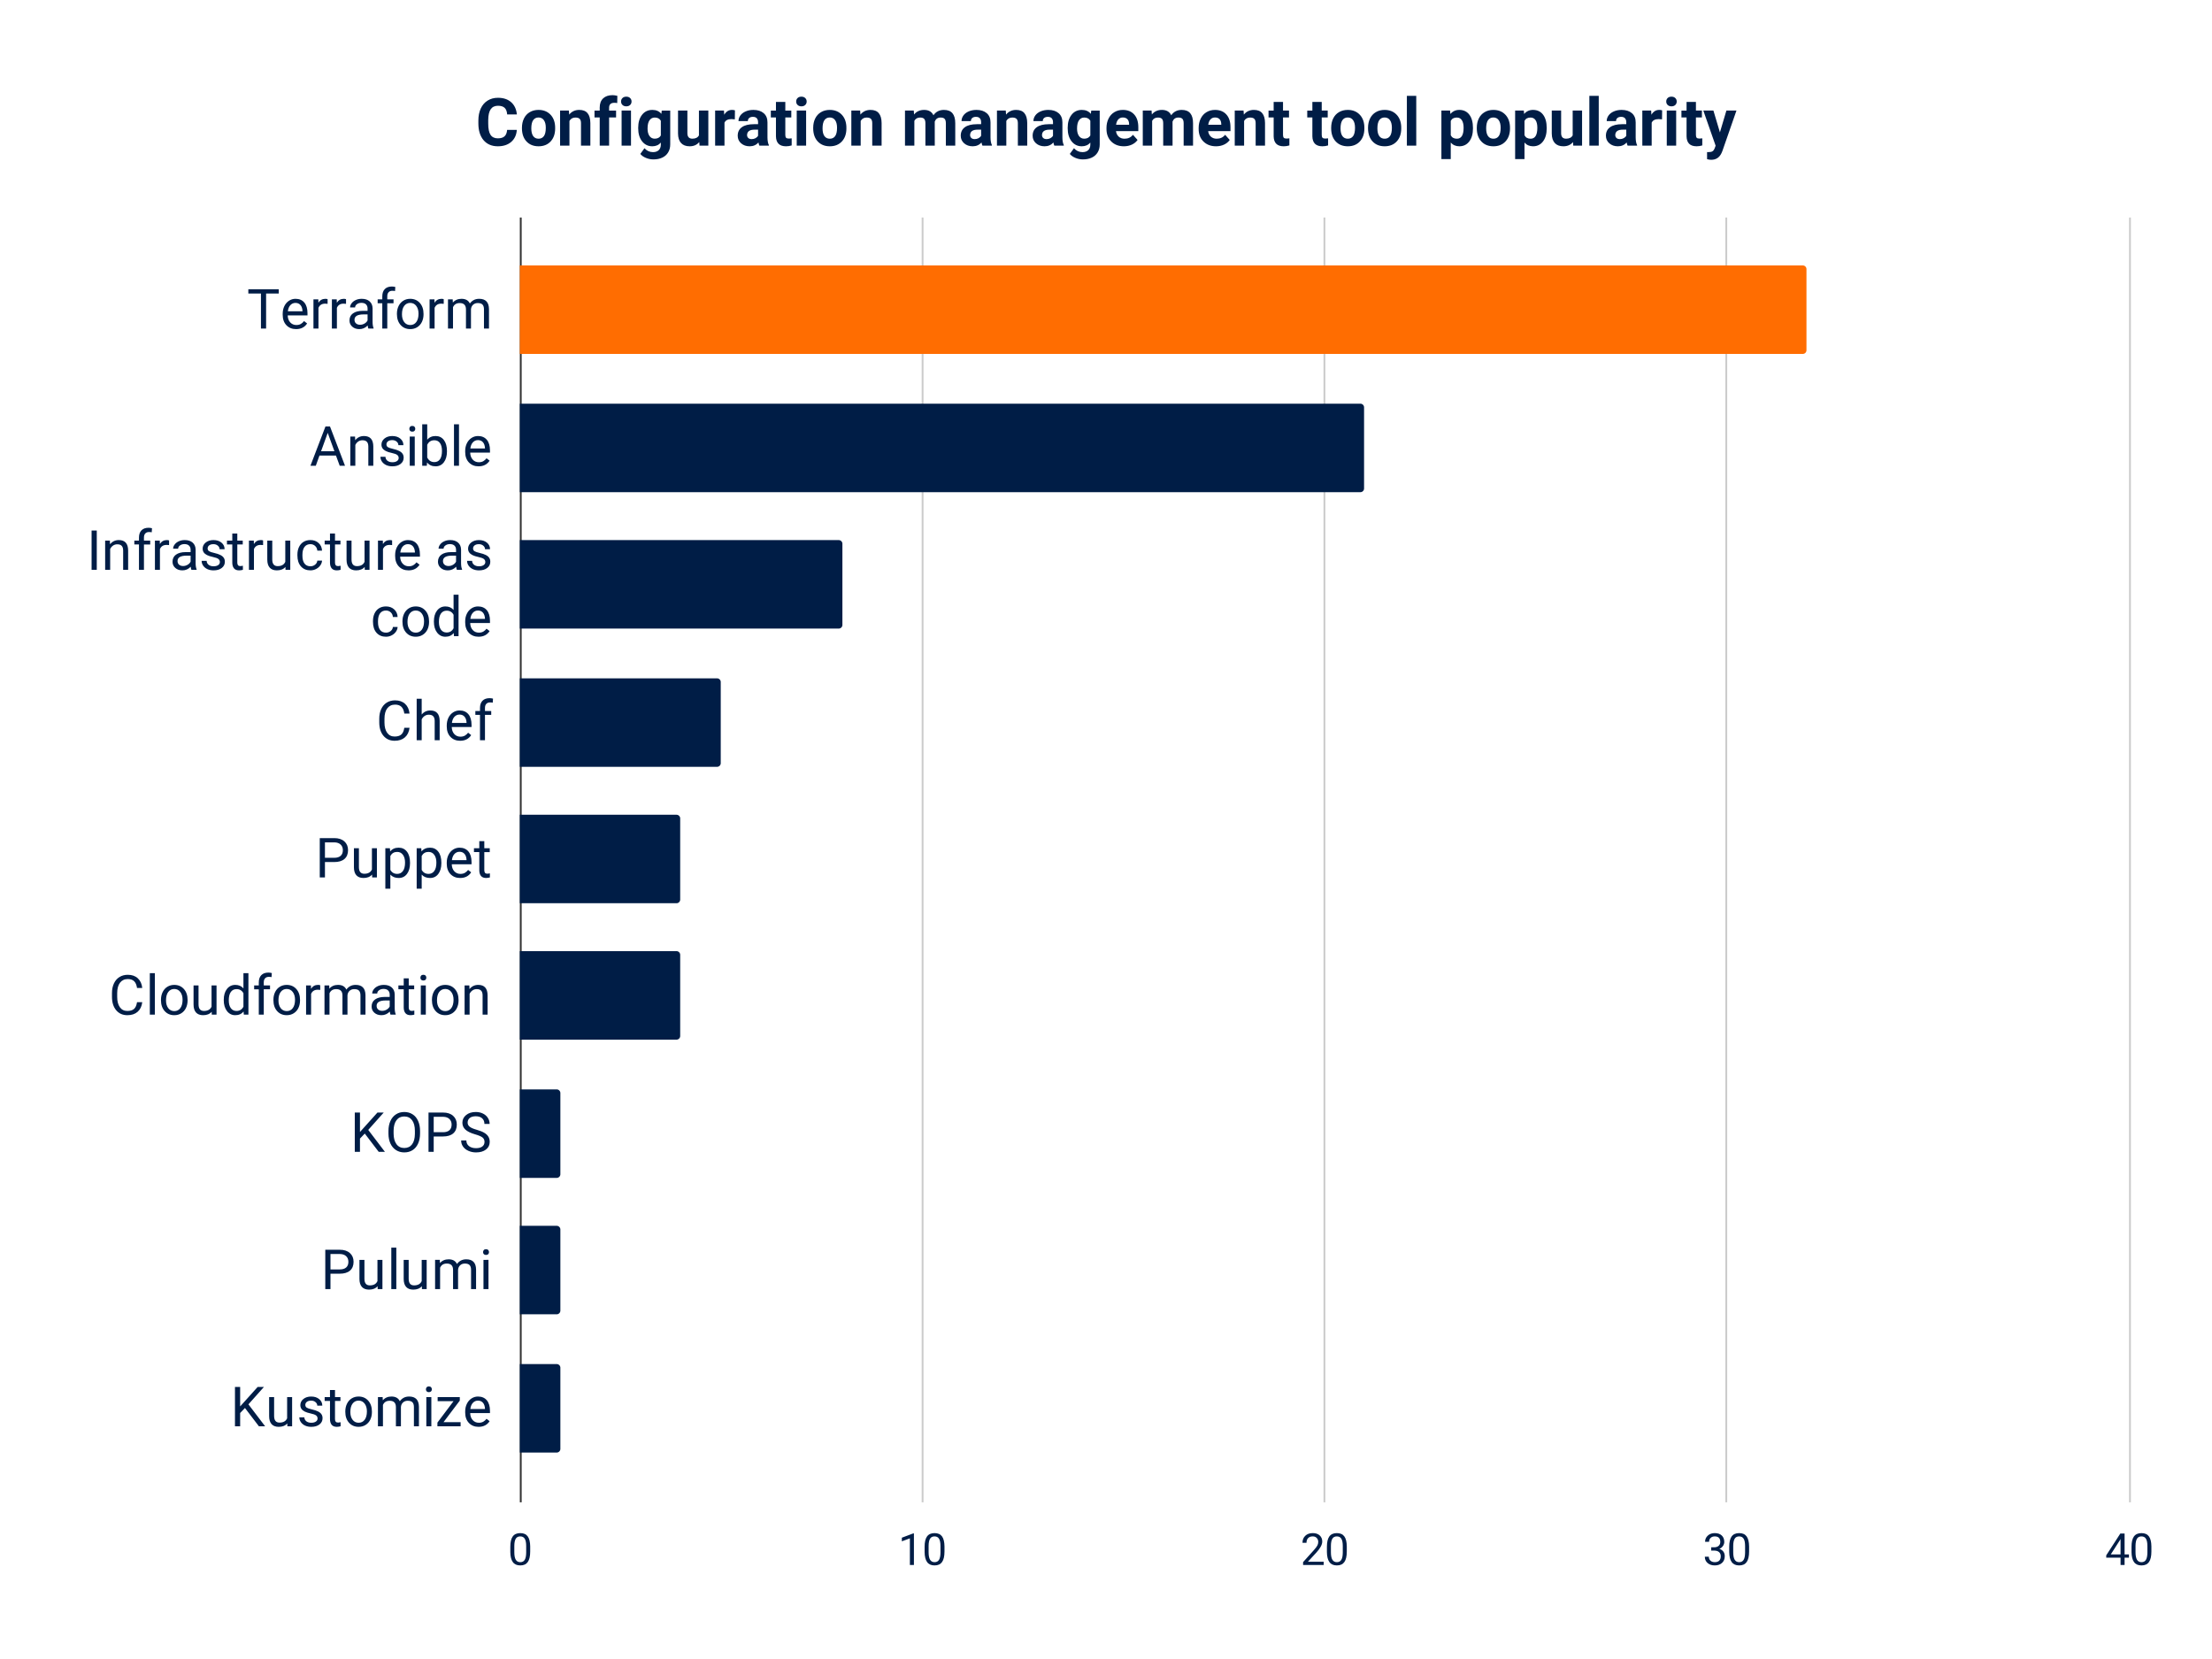
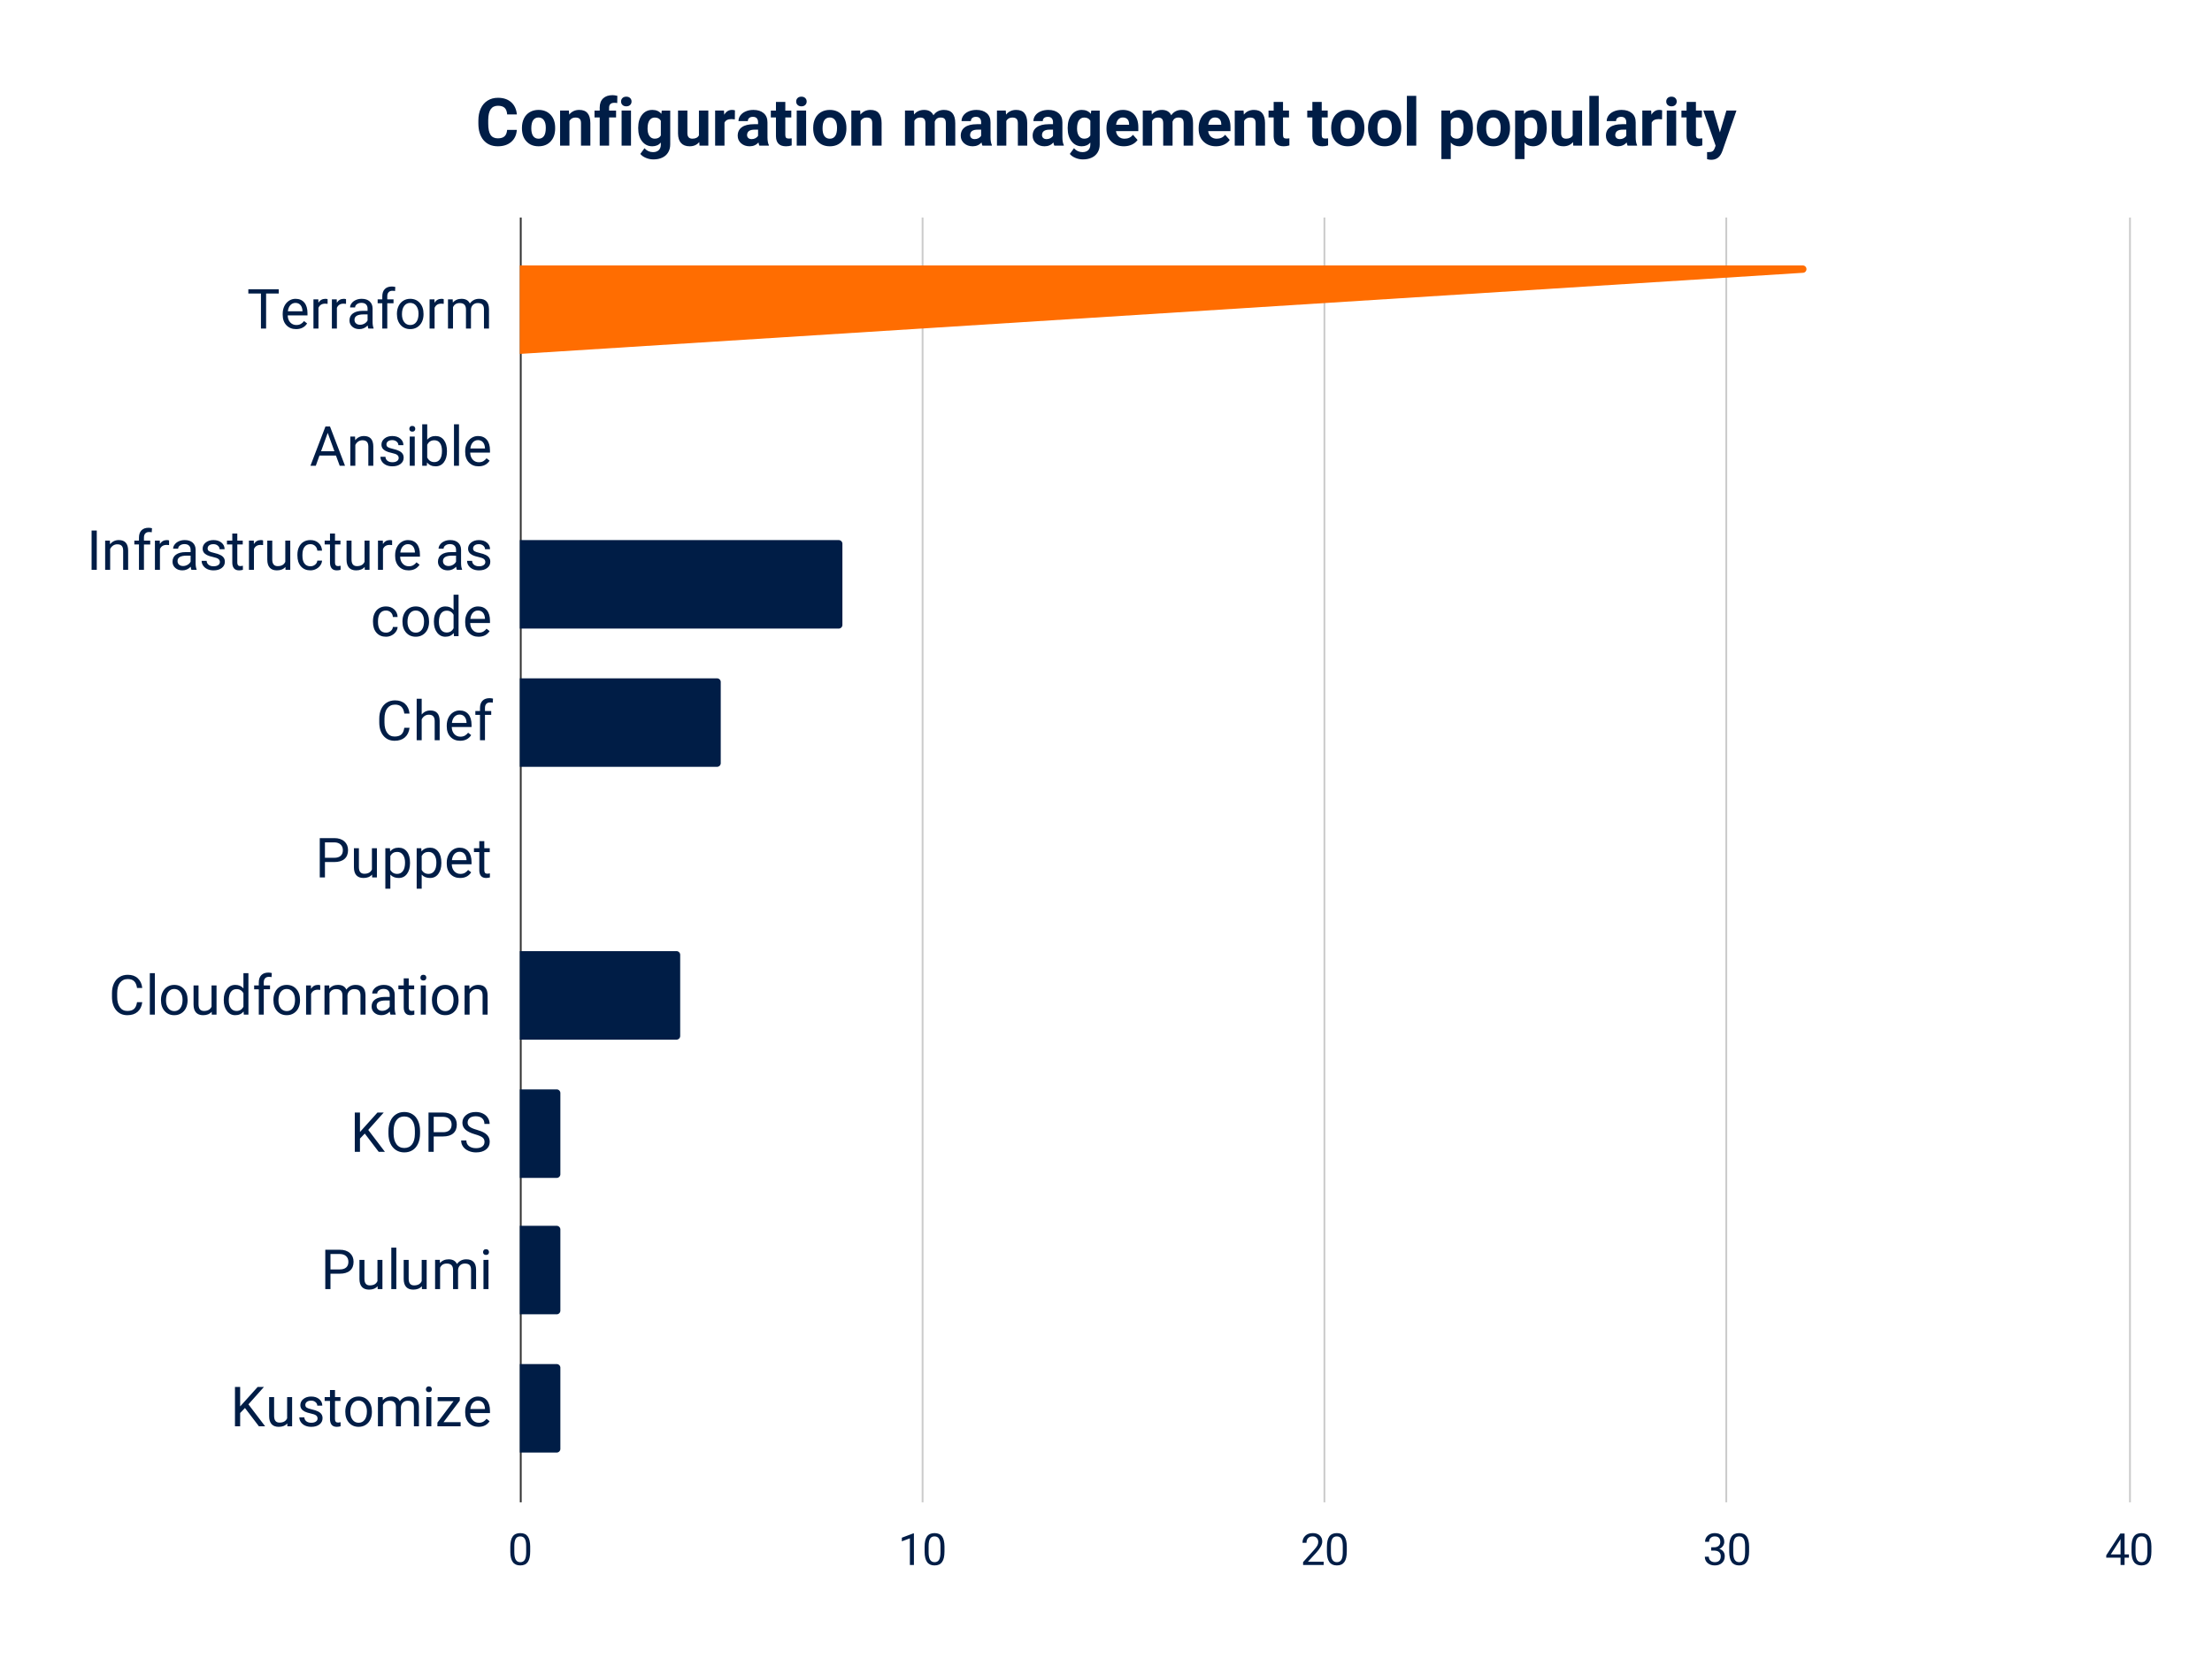
<svg xmlns="http://www.w3.org/2000/svg" viewBox="0 0 1200 900" fill="none" stroke-linecap="square" stroke-miterlimit="10">
  <path fill="#fff" d="M0 0h1200v900H0V0z" />
  <path stroke="#333" stroke-linecap="butt" d="M282.5 118.5v696" />
  <path stroke="#ccc" stroke-linecap="butt" d="M500.5 118.5v696m218-696v696m218-696v696m219-696v696" />
  <path clip-path="url(#id_0)" d="M282 192v-48h696a2 2 0 012 2v44a2 2 0 01-2 2z" />
-   <path fill="#ff6d01" clip-path="url(#id_0)" d="M282 192v-48h696a2 2 0 012 2v44a2 2 0 01-2 2z" />
+   <path fill="#ff6d01" clip-path="url(#id_0)" d="M282 192v-48h696a2 2 0 012 2a2 2 0 01-2 2z" />
  <path clip-path="url(#id_0)" d="M282 267v-48h456a2 2 0 012 2v44a2 2 0 01-2 2z" />
-   <path fill="#001d46" clip-path="url(#id_0)" d="M282 267v-48h456a2 2 0 012 2v44a2 2 0 01-2 2z" />
  <path clip-path="url(#id_0)" d="M282 341v-48h173a2 2 0 012 2v44a2 2 0 01-2 2z" />
  <path fill="#001d46" clip-path="url(#id_0)" d="M282 341v-48h173a2 2 0 012 2v44a2 2 0 01-2 2z" />
  <path clip-path="url(#id_0)" d="M282 416v-48h107a2 2 0 012 2v44a2 2 0 01-2 2z" />
  <path fill="#001d46" clip-path="url(#id_0)" d="M282 416v-48h107a2 2 0 012 2v44a2 2 0 01-2 2z" />
  <path clip-path="url(#id_0)" d="M282 490v-48h85a2 2 0 012 2v44a2 2 0 01-2 2z" />
-   <path fill="#001d46" clip-path="url(#id_0)" d="M282 490v-48h85a2 2 0 012 2v44a2 2 0 01-2 2z" />
-   <path clip-path="url(#id_0)" d="M282 564v-48h85a2 2 0 012 2v44a2 2 0 01-2 2z" />
  <path fill="#001d46" clip-path="url(#id_0)" d="M282 564v-48h85a2 2 0 012 2v44a2 2 0 01-2 2z" />
  <path clip-path="url(#id_0)" d="M282 639v-48h20a2 2 0 012 2v44a2 2 0 01-2 2z" />
  <path fill="#001d46" clip-path="url(#id_0)" d="M282 639v-48h20a2 2 0 012 2v44a2 2 0 01-2 2z" />
  <path clip-path="url(#id_0)" d="M282 713v-48h20a2 2 0 012 2v44a2 2 0 01-2 2z" />
  <path fill="#001d46" clip-path="url(#id_0)" d="M282 713v-48h20a2 2 0 012 2v44a2 2 0 01-2 2z" />
  <path clip-path="url(#id_0)" d="M282 788v-48h20a2 2 0 012 2v44a2 2 0 01-2 2z" />
  <path fill="#001d46" clip-path="url(#id_0)" d="M282 788v-48h20a2 2 0 012 2v44a2 2 0 01-2 2z" />
  <path fill="#001d46" d="M151.219 159.23h-6.86v19.016h-2.797V159.23h-6.843v-2.312h16.5v2.312zm9.406 19.313q-3.219 0-5.25-2.11-2.016-2.125-2.016-5.671v-.5q0-2.36.907-4.204.906-1.859 2.515-2.906 1.625-1.047 3.516-1.047 3.078 0 4.797 2.032 1.719 2.03 1.719 5.828v1.125h-10.735q.047 2.343 1.36 3.797 1.312 1.437 3.343 1.437 1.422 0 2.422-.578 1-.594 1.75-1.563l1.656 1.297q-2 3.063-5.984 3.063zm-.328-14.219q-1.64 0-2.766 1.203-1.11 1.188-1.375 3.344h7.938v-.203q-.11-2.063-1.11-3.203-1-1.14-2.687-1.14zm17.422.5q-.625-.094-1.344-.094-2.656 0-3.61 2.266v11.25h-2.718v-15.844h2.64l.047 1.828q1.328-2.125 3.782-2.125.78 0 1.203.203v2.516zm10 0q-.625-.094-1.344-.094-2.656 0-3.61 2.266v11.25h-2.718v-15.844h2.64l.047 1.828q1.328-2.125 3.782-2.125.78 0 1.203.203v2.516zm12.125 13.422q-.235-.469-.39-1.672-1.892 1.969-4.517 1.969-2.343 0-3.843-1.328t-1.5-3.36q0-2.484 1.875-3.843 1.89-1.375 5.312-1.375h2.625v-1.25q0-1.422-.844-2.25-.843-.844-2.5-.844-1.453 0-2.437.734-.984.719-.984 1.766h-2.72q0-1.188.845-2.297.843-1.11 2.28-1.75 1.438-.64 3.173-.64 2.734 0 4.281 1.374 1.563 1.36 1.625 3.766v7.297q0 2.172.547 3.469v.234h-2.828zm-4.5-2.063q1.265 0 2.406-.656 1.156-.672 1.656-1.719v-3.25h-2.125q-4.969 0-4.969 2.907 0 1.281.844 2 .844.718 2.188.718zm12.047 2.063v-13.75h-2.516v-2.094h2.516v-1.625q0-2.562 1.359-3.953 1.36-1.39 3.844-1.39.937 0 1.86.25l-.142 2.203q-.687-.141-1.468-.141-1.313 0-2.031.781-.72.766-.72 2.203v1.672h3.391v2.094h-3.39v13.75h-2.703zm7.937-8.078q0-2.328.922-4.188.922-1.859 2.547-2.859 1.64-1.016 3.734-1.016 3.235 0 5.235 2.25 2 2.235 2 5.953v.188q0 2.312-.891 4.156-.89 1.828-2.547 2.86-1.64 1.03-3.766 1.03-3.234 0-5.234-2.234-2-2.25-2-5.937v-.203zm2.734.328q0 2.64 1.22 4.234 1.218 1.594 3.28 1.594 2.063 0 3.266-1.61 1.219-1.624 1.219-4.546 0-2.594-1.234-4.219-1.235-1.625-3.282-1.625-2.015 0-3.25 1.61-1.219 1.593-1.219 4.562zm22.657-5.672q-.625-.094-1.344-.094-2.656 0-3.61 2.266v11.25h-2.718v-15.844h2.64l.047 1.828q1.328-2.125 3.782-2.125.78 0 1.203.203v2.516zm4.875-2.422l.078 1.75q1.75-2.047 4.703-2.047 3.328 0 4.531 2.547.781-1.14 2.047-1.844 1.281-.703 3-.703 5.219 0 5.313 5.516v10.625h-2.72v-10.453q0-1.703-.78-2.547-.766-.844-2.594-.844-1.516 0-2.516.906-1 .891-1.156 2.422v10.516h-2.719v-10.39q0-3.454-3.39-3.454-2.657 0-3.641 2.266v11.578h-2.719v-15.844h2.563zm-63.344 84.72h-8.938l-2 5.563h-2.906l8.156-21.329h2.454l8.156 21.329h-2.875l-2.047-5.563zm-8.078-2.313h7.25l-3.64-9.984-3.61 9.985zm18.437-7.968l.094 1.984q1.813-2.281 4.75-2.281 5.016 0 5.063 5.672v10.469h-2.703V242.2q-.016-1.719-.797-2.531-.766-.828-2.391-.828-1.313 0-2.313.703-1 .703-1.546 1.844v11.297h-2.72V236.84h2.563zm23.672 11.64q0-1.093-.828-1.703-.828-.61-2.89-1.047-2.047-.437-3.266-1.046-1.203-.625-1.781-1.47-.578-.859-.578-2.03 0-1.954 1.64-3.297 1.656-1.344 4.219-1.344 2.687 0 4.36 1.39 1.687 1.391 1.687 3.563h-2.719q0-1.125-.953-1.922-.938-.812-2.375-.812-1.484 0-2.328.656-.828.64-.828 1.672 0 .984.78 1.484.782.5 2.798.953 2.031.453 3.297 1.094 1.265.625 1.859 1.516.61.875.61 2.156 0 2.125-1.704 3.406-1.687 1.281-4.406 1.281-1.89 0-3.36-.671-1.468-.688-2.296-1.891-.828-1.203-.828-2.61h2.718q.063 1.36 1.078 2.157 1.032.797 2.688.797 1.547 0 2.469-.625.937-.625.937-1.657zm8.719 4.204h-2.719V236.84H225v15.844zm-2.938-20.047q0-.672.407-1.125.406-.453 1.187-.453.797 0 1.203.453.422.453.422 1.125 0 .656-.422 1.093-.406.438-1.203.438-.781 0-1.187-.438-.406-.437-.406-1.093zm20.407 12.297q0 3.64-1.672 5.843t-4.484 2.203q-3 0-4.641-2.125l-.125 1.829h-2.5v-22.5h2.719v8.39q1.64-2.031 4.515-2.031 2.89 0 4.531 2.187 1.657 2.172 1.657 5.97v.234zm-2.703-.313q0-2.766-1.078-4.266-1.063-1.515-3.079-1.515-2.672 0-3.843 2.484v6.86q1.234 2.5 3.875 2.5 1.953 0 3.03-1.516 1.095-1.516 1.095-4.547zm9.234 8.063h-2.719v-22.5H249v22.5zm10.625.296q-3.219 0-5.25-2.109-2.016-2.125-2.016-5.672v-.5q0-2.36.907-4.203.906-1.86 2.515-2.906 1.625-1.047 3.516-1.047 3.078 0 4.797 2.031 1.719 2.031 1.719 5.828v1.125h-10.735q.047 2.344 1.36 3.797 1.312 1.438 3.343 1.438 1.422 0 2.422-.578 1-.594 1.75-1.563l1.656 1.297q-2 3.062-5.984 3.062zm-.328-14.218q-1.64 0-2.766 1.203-1.11 1.187-1.375 3.344h7.938v-.204q-.11-2.062-1.11-3.203-1-1.14-2.687-1.14zM52.5 309.123h-2.813v-21.328H52.5v21.328zm7.11-15.844l.093 1.985q1.813-2.282 4.75-2.282 5.016 0 5.063 5.672v10.469h-2.704v-10.484q-.015-1.72-.796-2.532-.766-.828-2.391-.828-1.313 0-2.313.703-1 .703-1.546 1.844v11.297h-2.72v-15.844h2.563zm15.78 15.844v-13.75h-2.515v-2.094h2.516v-1.625q0-2.562 1.359-3.953 1.36-1.39 3.844-1.39.937 0 1.86.25l-.141 2.203q-.688-.141-1.47-.141-1.312 0-2.03.781-.72.766-.72 2.203v1.672h3.391v2.094h-3.39v13.75H75.39zm16.329-13.422q-.625-.094-1.344-.094-2.656 0-3.61 2.266v11.25h-2.718v-15.844h2.64l.047 1.828q1.329-2.125 3.782-2.125.78 0 1.203.203v2.516zm12.125 13.422q-.235-.469-.39-1.672-1.891 1.969-4.516 1.969-2.344 0-3.844-1.328t-1.5-3.36q0-2.484 1.875-3.843 1.89-1.375 5.312-1.375h2.625v-1.25q0-1.422-.844-2.25-.843-.844-2.5-.844-1.453 0-2.437.734-.984.719-.984 1.766h-2.72q0-1.188.845-2.297.843-1.11 2.28-1.75 1.438-.64 3.173-.64 2.734 0 4.281 1.374 1.563 1.36 1.625 3.766v7.297q0 2.172.547 3.469v.234h-2.828zm-4.5-2.063q1.265 0 2.406-.656 1.156-.672 1.656-1.719v-3.25h-2.125q-4.969 0-4.969 2.907 0 1.281.844 2 .844.719 2.188.719zm19.937-2.14q0-1.094-.828-1.703-.828-.61-2.89-1.047-2.047-.438-3.266-1.047-1.203-.625-1.781-1.469-.579-.86-.579-2.031 0-1.953 1.641-3.297 1.656-1.344 4.219-1.344 2.687 0 4.36 1.391 1.687 1.39 1.687 3.563h-2.719q0-1.125-.953-1.922-.938-.813-2.375-.813-1.484 0-2.328.656-.828.641-.828 1.672 0 .985.78 1.485.782.5 2.798.953 2.031.453 3.297 1.094 1.265.625 1.859 1.515.61.875.61 2.156 0 2.125-1.704 3.407-1.687 1.28-4.406 1.28-1.89 0-3.36-.671-1.468-.688-2.296-1.89-.828-1.204-.828-2.61h2.718q.063 1.36 1.079 2.156 1.03.797 2.687.797 1.547 0 2.469-.625.937-.625.937-1.656zm9.453-15.485v3.844h2.953v2.094h-2.953v9.828q0 .953.391 1.438.39.468 1.344.468.469 0 1.297-.187v2.203q-1.078.297-2.078.297-1.829 0-2.75-1.094-.922-1.11-.922-3.125v-9.828h-2.891v-2.094h2.89v-3.844h2.72zm13.985 6.266q-.625-.094-1.344-.094-2.656 0-3.61 2.266v11.25h-2.718v-15.844h2.64l.047 1.828q1.328-2.125 3.782-2.125.78 0 1.203.203v2.516zm12.125 11.86q-1.594 1.859-4.656 1.859-2.532 0-3.86-1.469-1.328-1.484-1.328-4.36V293.28h2.703v10.235q0 3.609 2.922 3.609 3.11 0 4.14-2.328V293.28h2.704v15.844h-2.578l-.047-1.563zm13.562-.36q1.453 0 2.531-.875 1.094-.875 1.204-2.203h2.562q-.062 1.36-.937 2.594-.86 1.234-2.313 1.969-1.437.734-3.047.734-3.234 0-5.156-2.156-1.906-2.172-1.906-5.922v-.453q0-2.313.844-4.11.859-1.812 2.437-2.797 1.594-1 3.766-1 2.672 0 4.437 1.594 1.766 1.594 1.875 4.14h-2.562q-.11-1.53-1.157-2.515-1.047-1-2.593-1-2.063 0-3.203 1.5-1.125 1.484-1.125 4.297v.5q0 2.75 1.125 4.234 1.125 1.47 3.218 1.47zm13.328-17.766v3.844h2.953v2.094h-2.953v9.828q0 .953.391 1.438.39.468 1.344.468.469 0 1.297-.187v2.203q-1.078.297-2.078.297-1.829 0-2.75-1.094-.922-1.11-.922-3.125v-9.828h-2.891v-2.094h2.89v-3.844h2.72zm16.11 18.125q-1.594 1.86-4.656 1.86-2.532 0-3.86-1.469-1.328-1.484-1.328-4.36V293.28h2.703v10.235q0 3.609 2.922 3.609 3.11 0 4.14-2.328V293.28h2.704v15.844h-2.578l-.047-1.563zm14.875-11.859q-.625-.094-1.344-.094-2.656 0-3.61 2.266v11.25h-2.718v-15.844h2.64l.047 1.828q1.328-2.125 3.782-2.125.78 0 1.203.203v2.516zm8.906 13.719q-3.219 0-5.25-2.11-2.016-2.125-2.016-5.671v-.5q0-2.36.907-4.204.906-1.859 2.515-2.906 1.625-1.047 3.516-1.047 3.078 0 4.797 2.032 1.719 2.03 1.719 5.828v1.125h-10.735q.047 2.344 1.36 3.797 1.312 1.437 3.343 1.437 1.422 0 2.422-.578 1-.594 1.75-1.563l1.656 1.297q-2 3.063-5.984 3.063zm-.328-14.219q-1.64 0-2.766 1.203-1.11 1.188-1.375 3.344h7.938v-.203q-.11-2.063-1.11-3.203-1-1.14-2.687-1.14zm26.547 13.922q-.235-.469-.39-1.672-1.892 1.969-4.517 1.969-2.343 0-3.843-1.328t-1.5-3.36q0-2.484 1.875-3.843 1.89-1.375 5.312-1.375h2.625v-1.25q0-1.422-.844-2.25-.843-.844-2.5-.844-1.453 0-2.437.734-.984.719-.984 1.766h-2.72q0-1.188.845-2.297.843-1.11 2.28-1.75 1.438-.64 3.173-.64 2.734 0 4.281 1.374 1.563 1.36 1.625 3.766v7.297q0 2.172.547 3.469v.234h-2.828zm-4.5-2.063q1.265 0 2.406-.656 1.156-.672 1.656-1.719v-3.25h-2.125q-4.969 0-4.969 2.907 0 1.281.844 2 .844.719 2.188.719zm19.937-2.14q0-1.094-.828-1.703-.828-.61-2.89-1.047-2.047-.438-3.266-1.047-1.203-.625-1.781-1.469-.578-.86-.578-2.031 0-1.953 1.64-3.297 1.656-1.344 4.219-1.344 2.687 0 4.36 1.391 1.687 1.39 1.687 3.563h-2.719q0-1.125-.953-1.922-.938-.813-2.375-.813-1.485 0-2.328.656-.828.641-.828 1.672 0 .985.78 1.485.782.5 2.798.953 2.031.453 3.297 1.094 1.265.625 1.859 1.515.61.875.61 2.156 0 2.125-1.704 3.407-1.687 1.28-4.406 1.28-1.89 0-3.36-.671-1.468-.688-2.296-1.89-.828-1.204-.828-2.61h2.718q.063 1.36 1.079 2.156 1.03.797 2.687.797 1.547 0 2.469-.625.937-.625.937-1.656zm-53.875 38.281q1.453 0 2.531-.875 1.094-.875 1.204-2.203h2.562q-.062 1.36-.937 2.594-.86 1.234-2.313 1.969-1.437.734-3.047.734-3.234 0-5.156-2.156-1.906-2.172-1.906-5.922v-.453q0-2.313.844-4.11.859-1.812 2.437-2.797 1.594-1 3.766-1 2.672 0 4.437 1.594 1.766 1.594 1.875 4.14h-2.562q-.11-1.53-1.157-2.515-1.047-1-2.593-1-2.063 0-3.203 1.5-1.125 1.484-1.125 4.297v.5q0 2.75 1.125 4.234 1.125 1.47 3.218 1.47zm8.922-6.156q0-2.328.922-4.188.922-1.859 2.547-2.859 1.64-1.016 3.734-1.016 3.235 0 5.235 2.25 2 2.235 2 5.953v.188q0 2.313-.891 4.156-.89 1.828-2.547 2.86-1.64 1.03-3.766 1.03-3.234 0-5.234-2.233-2-2.25-2-5.938v-.203zm2.734.328q0 2.64 1.22 4.234 1.218 1.594 3.28 1.594 2.063 0 3.266-1.61 1.219-1.624 1.219-4.546 0-2.594-1.234-4.219-1.235-1.625-3.282-1.625-2.015 0-3.25 1.61-1.219 1.593-1.219 4.562zm14.329-.313q0-3.64 1.718-5.859 1.735-2.219 4.532-2.219 2.797 0 4.422 1.907v-8.266h2.703v22.5h-2.485l-.14-1.703q-1.625 2-4.516 2-2.766 0-4.5-2.25-1.734-2.266-1.734-5.906v-.204zm2.718.313q0 2.703 1.11 4.234 1.11 1.516 3.078 1.516 2.578 0 3.766-2.328v-7.281q-1.22-2.235-3.735-2.235-2 0-3.11 1.547-1.109 1.531-1.109 4.547zm21.516 8.047q-3.219 0-5.25-2.11-2.016-2.125-2.016-5.671v-.5q0-2.36.907-4.204.906-1.859 2.515-2.906 1.625-1.047 3.516-1.047 3.078 0 4.797 2.032 1.719 2.03 1.719 5.828v1.125h-10.735q.047 2.344 1.36 3.797 1.312 1.437 3.343 1.437 1.422 0 2.422-.578 1-.594 1.75-1.563l1.656 1.297q-2 3.063-5.984 3.063zm-.328-14.219q-1.64 0-2.766 1.203-1.11 1.188-1.375 3.344h7.938v-.203q-.11-2.063-1.11-3.203-1-1.14-2.687-1.14zm-37.125 63.595q-.406 3.375-2.516 5.219-2.094 1.843-5.578 1.843-3.781 0-6.062-2.703-2.266-2.718-2.266-7.265v-2.047q0-2.969 1.063-5.219 1.062-2.266 3-3.469 1.953-1.218 4.515-1.218 3.39 0 5.438 1.906 2.062 1.89 2.406 5.25h-2.828q-.375-2.547-1.594-3.688-1.219-1.156-3.422-1.156-2.703 0-4.234 2-1.516 1.984-1.516 5.672v2.062q0 3.47 1.438 5.532 1.453 2.047 4.062 2.047 2.344 0 3.594-1.063t1.672-3.703h2.828zm6.594-7.172q1.797-2.203 4.687-2.203 5.016 0 5.063 5.672v10.469h-2.703v-10.485q-.016-1.719-.797-2.531-.766-.828-2.391-.828-1.313 0-2.313.703-1 .703-1.546 1.844v11.297h-2.72v-22.5h2.72v8.562zm20.859 14.234q-3.219 0-5.25-2.109-2.016-2.125-2.016-5.672v-.5q0-2.36.907-4.203.906-1.86 2.515-2.906 1.625-1.047 3.516-1.047 3.078 0 4.797 2.031 1.719 2.031 1.719 5.828v1.125h-10.735q.047 2.344 1.36 3.797 1.312 1.438 3.343 1.438 1.422 0 2.422-.578 1-.594 1.75-1.563l1.656 1.297q-2 3.062-5.984 3.062zm-.328-14.218q-1.64 0-2.766 1.203-1.11 1.187-1.375 3.344h7.938v-.204q-.11-2.062-1.11-3.203-1-1.14-2.687-1.14zm11.094 13.922v-13.75h-2.516v-2.094h2.516v-1.625q0-2.563 1.359-3.953 1.36-1.391 3.844-1.391.937 0 1.86.25l-.142 2.203q-.687-.14-1.468-.14-1.313 0-2.031.78-.72.766-.72 2.204v1.672h3.391v2.094h-3.39v13.75h-2.703zm-84.11 66.094V476h-2.812v-21.328h7.875q3.5 0 5.484 1.797 1.984 1.781 1.984 4.719 0 3.109-1.937 4.796-1.938 1.672-5.563 1.672h-5.03zm0-2.312h5.063q2.25 0 3.453-1.063Q186 463.22 186 461.22q0-1.906-1.203-3.047-1.203-1.14-3.297-1.188h-5.219v8.36zm25.563 9.094q-1.594 1.859-4.656 1.859-2.532 0-3.86-1.469-1.328-1.484-1.328-4.36v-10.312h2.703v10.235q0 3.609 2.922 3.609 3.11 0 4.14-2.328v-11.516h2.704V476h-2.578l-.047-1.563zm20.594-6.188q0 3.625-1.657 5.844-1.656 2.203-4.484 2.203-2.875 0-4.531-1.828v7.625h-2.72v-21.938h2.485l.125 1.75q1.656-2.047 4.61-2.047 2.843 0 4.5 2.157 1.672 2.14 1.672 5.984v.25zm-2.704-.313q0-2.671-1.156-4.218-1.14-1.563-3.125-1.563-2.469 0-3.687 2.188v7.562q1.218 2.172 3.718 2.172 1.953 0 3.094-1.547 1.156-1.547 1.156-4.594zm19.703.313q0 3.625-1.656 5.844-1.656 2.203-4.484 2.203-2.875 0-4.531-1.828v7.625h-2.72v-21.938h2.485l.125 1.75q1.656-2.047 4.61-2.047 2.843 0 4.5 2.157 1.672 2.14 1.672 5.984v.25zm-2.703-.313q0-2.671-1.156-4.218-1.14-1.563-3.125-1.563-2.469 0-3.687 2.188v7.562q1.218 2.172 3.718 2.172 1.953 0 3.094-1.547 1.156-1.547 1.156-4.594zm12.891 8.36q-3.219 0-5.25-2.11-2.016-2.125-2.016-5.671v-.5q0-2.36.907-4.204.906-1.859 2.515-2.906 1.625-1.047 3.516-1.047 3.078 0 4.797 2.032 1.719 2.03 1.719 5.828v1.125h-10.735q.047 2.344 1.36 3.797 1.312 1.437 3.343 1.437 1.422 0 2.422-.578 1-.594 1.75-1.563l1.656 1.297q-2 3.063-5.984 3.063zm-.328-14.219q-1.64 0-2.766 1.203-1.11 1.188-1.375 3.344h7.938v-.203q-.11-2.063-1.11-3.203-1-1.14-2.687-1.14zm13.437-5.765v3.843h2.954v2.094h-2.954v9.828q0 .953.391 1.438.39.468 1.344.468.469 0 1.297-.187V476q-1.079.297-2.079.297-1.828 0-2.75-1.094-.921-1.11-.921-3.125v-9.828h-2.891v-2.094h2.89v-3.844h2.72zm-185.562 87.36q-.406 3.375-2.516 5.219-2.094 1.843-5.578 1.843-3.781 0-6.062-2.703-2.266-2.719-2.266-7.265v-2.047q0-2.969 1.063-5.219 1.062-2.266 3-3.469 1.953-1.219 4.515-1.219 3.39 0 5.438 1.907 2.062 1.89 2.406 5.25h-2.828q-.375-2.547-1.594-3.688-1.219-1.156-3.422-1.156-2.703 0-4.234 2-1.516 1.984-1.516 5.672v2.062q0 3.47 1.438 5.532 1.453 2.046 4.062 2.046 2.344 0 3.594-1.062 1.25-1.063 1.672-3.703h2.828zM84 550.438h-2.719v-22.5H84v22.5zm3.328-8.078q0-2.328.922-4.187.922-1.86 2.547-2.86 1.64-1.015 3.734-1.015 3.235 0 5.235 2.25 2 2.234 2 5.953v.188q0 2.312-.891 4.156-.89 1.828-2.547 2.86-1.64 1.03-3.766 1.03-3.234 0-5.234-2.234-2-2.25-2-5.938v-.203zm2.734.328q0 2.641 1.22 4.235 1.218 1.594 3.28 1.594 2.063 0 3.266-1.61 1.219-1.625 1.219-4.547 0-2.593-1.234-4.218-1.235-1.625-3.282-1.625-2.015 0-3.25 1.609-1.219 1.594-1.219 4.563zm24.782 6.188q-1.594 1.86-4.656 1.86-2.532 0-3.86-1.47-1.328-1.484-1.328-4.359v-10.312h2.703v10.234q0 3.61 2.922 3.61 3.11 0 4.14-2.329v-11.515h2.704v15.843h-2.578l-.047-1.562zm6.547-6.5q0-3.64 1.718-5.86 1.735-2.218 4.532-2.218 2.796 0 4.421 1.906v-8.265h2.704v22.5h-2.485l-.14-1.704q-1.625 2-4.516 2-2.766 0-4.5-2.25-1.734-2.265-1.734-5.906v-.203zm2.718.313q0 2.703 1.11 4.234 1.11 1.515 3.078 1.515 2.578 0 3.766-2.328v-7.28q-1.22-2.235-3.735-2.235-2 0-3.11 1.547-1.109 1.53-1.109 4.546zm16.282 7.75v-13.75h-2.516v-2.094h2.516v-1.625q0-2.563 1.359-3.953 1.36-1.391 3.844-1.391.937 0 1.86.25l-.142 2.203q-.687-.14-1.468-.14-1.313 0-2.031.78-.72.766-.72 2.204v1.672h3.391v2.093h-3.39v13.75h-2.703zm7.937-8.079q0-2.328.922-4.187.922-1.86 2.547-2.86 1.64-1.015 3.734-1.015 3.235 0 5.235 2.25 2 2.234 2 5.953v.188q0 2.312-.891 4.156-.89 1.828-2.547 2.86-1.64 1.03-3.766 1.03-3.234 0-5.234-2.234-2-2.25-2-5.938v-.203zm2.734.328q0 2.641 1.22 4.235 1.218 1.594 3.28 1.594 2.063 0 3.266-1.61 1.219-1.625 1.219-4.547 0-2.593-1.234-4.218-1.235-1.625-3.282-1.625-2.015 0-3.25 1.609-1.219 1.594-1.219 4.563zm22.657-5.671q-.625-.094-1.344-.094-2.656 0-3.61 2.265v11.25h-2.718v-15.843h2.64l.047 1.828q1.328-2.125 3.782-2.125.78 0 1.203.203v2.516zm4.875-2.422l.078 1.75q1.75-2.047 4.703-2.047 3.328 0 4.531 2.547.781-1.14 2.047-1.844 1.281-.703 3-.703 5.219 0 5.313 5.515v10.625h-2.72v-10.453q0-1.703-.78-2.547-.766-.843-2.594-.843-1.516 0-2.516.906-1 .89-1.156 2.422v10.515h-2.719v-10.39q0-3.453-3.39-3.453-2.657 0-3.641 2.265v11.578h-2.719v-15.843h2.563zm33.25 15.843q-.235-.468-.39-1.671-1.892 1.968-4.517 1.968-2.343 0-3.843-1.328t-1.5-3.36q0-2.484 1.875-3.843 1.89-1.375 5.312-1.375h2.625v-1.25q0-1.422-.844-2.25-.843-.844-2.5-.844-1.453 0-2.437.735-.984.718-.984 1.765h-2.72q0-1.187.845-2.297.843-1.109 2.28-1.75 1.438-.64 3.173-.64 2.734 0 4.281 1.375 1.563 1.36 1.625 3.765v7.297q0 2.172.547 3.47v.233h-2.828zm-4.5-2.062q1.265 0 2.406-.656 1.156-.672 1.656-1.719v-3.25h-2.125q-4.969 0-4.969 2.906 0 1.281.844 2 .844.719 2.188.719zm14.39-17.625v3.844h2.953v2.093h-2.953v9.829q0 .953.391 1.437.39.469 1.344.469.469 0 1.297-.188v2.203q-1.078.297-2.078.297-1.829 0-2.75-1.093-.922-1.11-.922-3.125v-9.829h-2.891v-2.093h2.89v-3.844h2.72zM231 550.439h-2.719v-15.844H231v15.843zm-2.938-20.047q0-.672.407-1.125.406-.454 1.187-.454.797 0 1.203.454.422.453.422 1.125 0 .656-.422 1.093-.406.438-1.203.438-.781 0-1.187-.438-.406-.437-.406-1.093zm6.266 11.968q0-2.328.922-4.187.922-1.86 2.547-2.86 1.64-1.015 3.734-1.015 3.235 0 5.235 2.25 2 2.234 2 5.953v.188q0 2.312-.891 4.156-.89 1.828-2.547 2.86-1.64 1.03-3.766 1.03-3.234 0-5.234-2.234-2-2.25-2-5.938v-.203zm2.734.328q0 2.641 1.22 4.235 1.218 1.594 3.28 1.594 2.063 0 3.266-1.61 1.219-1.625 1.219-4.547 0-2.593-1.234-4.218-1.235-1.625-3.282-1.625-2.015 0-3.25 1.609-1.219 1.594-1.219 4.563zm17.547-8.093l.094 1.984q1.813-2.281 4.75-2.281 5.016 0 5.063 5.672v10.468h-2.704v-10.484q-.015-1.719-.796-2.531-.766-.828-2.391-.828-1.313 0-2.313.703-1 .703-1.546 1.844v11.296h-2.72v-15.843h2.563zm-56.719 80.36l-2.609 2.719v7.203h-2.812v-21.328h2.812v10.547l9.485-10.547h3.406l-8.406 9.422 9.062 11.906h-3.375l-7.562-9.922zm29.985-.047q0 3.125-1.063 5.469-1.046 2.328-2.984 3.563-1.922 1.234-4.5 1.234-2.516 0-4.469-1.235-1.953-1.25-3.03-3.53-1.063-2.298-1.095-5.313v-1.547q0-3.078 1.063-5.422 1.078-2.36 3.031-3.61 1.953-1.265 4.469-1.265 2.562 0 4.516 1.25 1.953 1.234 3 3.594 1.062 2.343 1.062 5.453v1.36zm-2.797-1.39q0-3.782-1.531-5.813-1.516-2.031-4.25-2.031-2.672 0-4.203 2.031-1.516 2.031-1.563 5.625v1.578q0 3.672 1.547 5.781 1.547 2.094 4.25 2.094 2.719 0 4.219-1.984 1.5-1.985 1.531-5.688v-1.593zm10.203 3.015v8.344h-2.812v-21.328h7.875q3.5 0 5.484 1.797 1.984 1.781 1.984 4.718 0 3.11-1.937 4.797-1.938 1.672-5.563 1.672h-5.03zm0-2.312h5.063q2.25 0 3.453-1.063 1.203-1.062 1.203-3.062 0-1.907-1.203-3.047-1.203-1.14-3.297-1.188h-5.219v8.36zm22.485 1.156q-3.625-1.047-5.282-2.563-1.64-1.515-1.64-3.75 0-2.515 2.015-4.156 2.016-1.656 5.235-1.656 2.203 0 3.922.86 1.718.843 2.656 2.343.953 1.484.953 3.266h-2.828q0-1.938-1.235-3.047-1.218-1.11-3.468-1.11-2.078 0-3.25.922-1.156.922-1.156 2.547 0 1.297 1.109 2.203 1.11.891 3.766 1.641 2.656.75 4.156 1.656 1.5.89 2.219 2.094.734 1.203.734 2.828 0 2.594-2.031 4.156-2.016 1.563-5.391 1.563-2.203 0-4.11-.844-1.906-.844-2.937-2.312-1.031-1.47-1.031-3.329H253q0 1.938 1.422 3.063 1.437 1.125 3.828 1.125 2.219 0 3.406-.906 1.188-.922 1.188-2.485 0-1.562-1.11-2.422-1.093-.859-3.968-1.687zm-78.485 75.595v8.344h-2.812v-21.329h7.875q3.5 0 5.484 1.797 1.984 1.782 1.984 4.719 0 3.11-1.937 4.797-1.938 1.672-5.563 1.672h-5.03zm0-2.313h5.063q2.25 0 3.453-1.062 1.203-1.063 1.203-3.063 0-1.906-1.203-3.047-1.203-1.14-3.297-1.187h-5.219v8.36zm25.563 9.094q-1.594 1.86-4.656 1.86-2.532 0-3.86-1.47Q195 696.66 195 693.785v-10.312h2.703v10.234q0 3.61 2.922 3.61 3.11 0 4.14-2.329v-11.515h2.704v15.844h-2.578l-.047-1.563zM215 699.316h-2.719v-22.5H215v22.5zm13.844-1.563q-1.594 1.86-4.656 1.86-2.532 0-3.86-1.47Q219 696.66 219 693.785v-10.312h2.703v10.234q0 3.61 2.922 3.61 3.11 0 4.14-2.329v-11.515h2.704v15.844h-2.578l-.047-1.563zm9.75-14.281l.078 1.75q1.75-2.047 4.703-2.047 3.328 0 4.531 2.547.781-1.14 2.047-1.844 1.281-.703 3-.703 5.219 0 5.313 5.516v10.625h-2.72v-10.454q0-1.703-.78-2.546-.766-.844-2.594-.844-1.516 0-2.516.906-1 .89-1.156 2.422v10.516h-2.719v-10.391q0-3.453-3.39-3.453-2.657 0-3.641 2.265v11.579h-2.719v-15.844h2.563zM265 699.316h-2.719v-15.844H265v15.844zm-2.938-20.047q0-.672.407-1.125.406-.453 1.187-.453.797 0 1.203.453.422.453.422 1.125 0 .656-.422 1.093-.406.438-1.203.438-.781 0-1.187-.438-.406-.437-.406-1.093zM132.89 763.832l-2.609 2.719v7.203h-2.812v-21.328h2.812v10.547l9.485-10.547h3.406l-8.406 9.422 9.062 11.906h-3.375l-7.562-9.922zm22.954 8.36q-1.594 1.859-4.656 1.859-2.532 0-3.86-1.469-1.328-1.484-1.328-4.36V757.91h2.703v10.235q0 3.609 2.922 3.609 3.11 0 4.14-2.328V757.91h2.704v15.844h-2.578l-.047-1.563zm16.437-2.641q0-1.094-.828-1.703-.828-.61-2.89-1.047-2.047-.438-3.266-1.047-1.203-.625-1.781-1.469-.578-.86-.578-2.031 0-1.953 1.64-3.297 1.656-1.344 4.219-1.344 2.687 0 4.36 1.391 1.687 1.39 1.687 3.563h-2.719q0-1.125-.953-1.922-.938-.813-2.375-.813-1.484 0-2.328.656-.828.641-.828 1.672 0 .985.78 1.485.782.5 2.798.953 2.031.453 3.297 1.094 1.265.625 1.859 1.515.61.875.61 2.156 0 2.125-1.704 3.407-1.687 1.28-4.406 1.28-1.89 0-3.36-.671-1.468-.688-2.296-1.89-.828-1.204-.828-2.61h2.718q.063 1.36 1.078 2.156 1.032.797 2.688.797 1.547 0 2.469-.625.937-.625.937-1.656zm9.453-15.485v3.844h2.953v2.094h-2.953v9.828q0 .953.391 1.438.39.468 1.344.468.469 0 1.297-.187v2.203q-1.078.297-2.078.297-1.829 0-2.75-1.094-.922-1.11-.922-3.125v-9.828h-2.891v-2.094h2.89v-3.843h2.72zm5.594 11.61q0-2.328.922-4.188.922-1.859 2.547-2.859 1.64-1.016 3.734-1.016 3.235 0 5.235 2.25 2 2.235 2 5.953v.188q0 2.313-.891 4.156-.89 1.828-2.547 2.86-1.64 1.03-3.766 1.03-3.234 0-5.234-2.233-2-2.25-2-5.938v-.203zm2.734.328q0 2.64 1.22 4.234 1.218 1.594 3.28 1.594 2.063 0 3.266-1.61 1.219-1.624 1.219-4.546 0-2.594-1.234-4.219-1.235-1.625-3.282-1.625-2.015 0-3.25 1.61-1.219 1.593-1.219 4.562zm17.532-8.094l.078 1.75q1.75-2.047 4.703-2.047 3.328 0 4.531 2.547.781-1.14 2.047-1.843 1.281-.704 3-.704 5.219 0 5.313 5.516v10.625h-2.72v-10.453q0-1.703-.78-2.547-.766-.844-2.594-.844-1.516 0-2.516.907-1 .89-1.156 2.421v10.516h-2.719v-10.39q0-3.454-3.39-3.454-2.657 0-3.641 2.266v11.578h-2.719V757.91h2.563zM234 773.754h-2.719V757.91H234v15.844zm-2.938-20.047q0-.672.407-1.125.406-.453 1.187-.453.797 0 1.203.453.422.453.422 1.125 0 .656-.422 1.094-.406.437-1.203.437-.781 0-1.187-.437-.406-.438-.406-1.094zm9.532 17.828h9.281v2.219h-12.578v-2l8.734-11.61h-8.61v-2.234h12.017v1.907l-8.844 11.718zm19.031 2.516q-3.219 0-5.25-2.11-2.016-2.125-2.016-5.671v-.5q0-2.36.907-4.203.906-1.86 2.515-2.907 1.625-1.047 3.516-1.047 3.078 0 4.797 2.032 1.719 2.03 1.719 5.828v1.125h-10.735q.047 2.344 1.36 3.797 1.312 1.437 3.343 1.437 1.422 0 2.422-.578 1-.594 1.75-1.563l1.656 1.297q-2 3.063-5.984 3.063zm-.328-14.219q-1.64 0-2.766 1.203-1.11 1.188-1.375 3.344h7.938v-.203q-.11-2.063-1.11-3.203-1-1.14-2.687-1.14zm28.328 81.887q0 3.812-1.313 5.672-1.296 1.843-4.062 1.843-2.734 0-4.047-1.812-1.312-1.813-1.36-5.406v-2.891q0-3.766 1.298-5.594 1.312-1.828 4.093-1.828 2.75 0 4.047 1.766 1.297 1.765 1.344 5.437v2.813zm-2.172-2.969q0-2.75-.781-4-.766-1.266-2.438-1.266-1.671 0-2.437 1.25-.75 1.25-.781 3.86v3.468q0 2.766.796 4.094.813 1.313 2.438 1.313 1.61 0 2.39-1.235.782-1.25.813-3.922v-3.562zM495.797 849h-2.188v-14.453l-4.359 1.61v-1.97l6.203-2.328h.344V849zm16.578-7.281q0 3.812-1.313 5.672-1.296 1.843-4.062 1.843-2.734 0-4.047-1.812-1.312-1.813-1.36-5.406v-2.891q0-3.766 1.298-5.594 1.312-1.828 4.093-1.828 2.75 0 4.047 1.766 1.297 1.765 1.344 5.437v2.813zm-2.172-2.969q0-2.75-.781-4-.766-1.266-2.438-1.266-1.671 0-2.437 1.25-.75 1.25-.781 3.86v3.468q0 2.766.796 4.094.813 1.313 2.438 1.313 1.61 0 2.39-1.235.782-1.25.813-3.922v-3.562zM718.094 849h-11.172v-1.563l5.906-6.562q1.313-1.484 1.813-2.406.5-.938.5-1.938 0-1.343-.813-2.187-.812-.86-2.156-.86-1.625 0-2.516.922-.89.922-.89 2.563h-2.172q0-2.36 1.515-3.813 1.516-1.453 4.063-1.453 2.375 0 3.75 1.25 1.39 1.25 1.39 3.313 0 2.53-3.203 6l-4.578 4.968h8.563V849zm12.531-7.281q0 3.812-1.313 5.672-1.296 1.843-4.062 1.843-2.734 0-4.047-1.812-1.312-1.813-1.36-5.406v-2.891q0-3.766 1.298-5.594 1.312-1.828 4.093-1.828 2.75 0 4.047 1.766 1.297 1.765 1.344 5.437v2.813zm-2.172-2.969q0-2.75-.781-4-.766-1.266-2.438-1.266-1.672 0-2.437 1.25-.75 1.25-.781 3.86v3.468q0 2.766.797 4.094.812 1.313 2.437 1.313 1.61 0 2.39-1.235.782-1.25.813-3.922v-3.562zm199.875.656h1.625q1.531-.015 2.406-.797.891-.797.891-2.125 0-3-3-3-1.406 0-2.25.813-.828.797-.828 2.11H925q0-2.016 1.484-3.36 1.485-1.344 3.766-1.344 2.422 0 3.781 1.281 1.375 1.266 1.375 3.547 0 1.11-.718 2.157-.72 1.046-1.954 1.562 1.407.438 2.172 1.469.766 1.031.766 2.515 0 2.297-1.5 3.657-1.5 1.343-3.906 1.343-2.407 0-3.907-1.297-1.5-1.312-1.5-3.437h2.172q0 1.344.875 2.156.89.813 2.36.813 1.578 0 2.406-.813.828-.828.828-2.375 0-1.484-.922-2.281-.906-.797-2.625-.813h-1.625v-1.78zm20.547 2.313q0 3.812-1.313 5.672-1.296 1.843-4.062 1.843-2.734 0-4.047-1.812-1.312-1.813-1.36-5.406v-2.891q0-3.766 1.298-5.594 1.312-1.828 4.093-1.828 2.75 0 4.047 1.766 1.297 1.765 1.344 5.437v2.813zm-2.172-2.969q0-2.75-.781-4-.766-1.266-2.438-1.266-1.672 0-2.437 1.25-.75 1.25-.781 3.86v3.468q0 2.766.797 4.094.812 1.313 2.437 1.313 1.61 0 2.39-1.235.782-1.25.813-3.922v-3.562zm205.875 4.516h2.36v1.765h-2.36V849h-2.187v-3.969h-7.766v-1.265l7.64-11.828h2.313v11.328zm-7.5 0h5.313v-8.36l-.25.469-5.063 7.89zm22.047-1.547q0 3.812-1.313 5.672-1.296 1.843-4.062 1.843-2.734 0-4.047-1.812-1.312-1.813-1.36-5.406v-2.891q0-3.766 1.298-5.594 1.312-1.828 4.093-1.828 2.75 0 4.047 1.766 1.297 1.765 1.344 5.437v2.813zm-2.172-2.969q0-2.75-.781-4-.766-1.266-2.438-1.266-1.671 0-2.437 1.25-.75 1.25-.781 3.86v3.468q0 2.766.796 4.094.813 1.313 2.438 1.313 1.61 0 2.39-1.235.782-1.25.813-3.922v-3.562zM280.375 70.469q-.297 4.14-3.047 6.515t-7.25 2.375q-4.922 0-7.75-3.312-2.812-3.328-2.812-9.11v-1.562q0-3.688 1.296-6.5 1.297-2.813 3.72-4.313 2.421-1.515 5.609-1.515 4.437 0 7.14 2.375 2.703 2.375 3.125 6.672h-5.265q-.188-2.485-1.375-3.594-1.188-1.125-3.625-1.125-2.625 0-3.938 1.89-1.312 1.891-1.344 5.86v1.938q0 4.156 1.25 6.078 1.266 1.906 3.97 1.906 2.437 0 3.64-1.11 1.203-1.124 1.39-3.468h5.266zm2.781-1.156q0-2.829 1.094-5.047 1.094-2.22 3.14-3.422 2.048-1.219 4.75-1.219 3.86 0 6.282 2.36 2.437 2.359 2.719 6.39l.03 1.313q0 4.374-2.437 7.03-2.437 2.641-6.562 2.641-4.11 0-6.563-2.64-2.453-2.64-2.453-7.172v-.234zm5.078.374q0 2.704 1.016 4.141 1.031 1.422 2.922 1.422 1.86 0 2.89-1.406 1.032-1.422 1.032-4.531 0-2.657-1.031-4.11-1.032-1.469-2.922-1.469-1.86 0-2.891 1.453-1.016 1.454-1.016 4.5zm20.391-9.703l.156 2.188q2.047-2.547 5.469-2.547 3.031 0 4.5 1.781 1.484 1.766 1.516 5.313V79h-5.079V66.828q0-1.61-.703-2.328-.703-.734-2.343-.734-2.141 0-3.22 1.828V79h-5.077V59.984h4.781zM325.344 79V63.703h-2.828v-3.719h2.828V58.36q0-3.203 1.828-4.968 1.844-1.766 5.14-1.766 1.063 0 2.594.36l-.062 3.937q-.625-.156-1.547-.156-2.86 0-2.86 2.687v1.531h3.782v3.72h-3.781V79h-5.094zm16.969 0h-5.094V59.984h5.094V79zm-5.391-23.938q0-1.14.765-1.874.766-.75 2.079-.75 1.296 0 2.062.75.781.734.781 1.874 0 1.157-.78 1.891-.782.734-2.063.734-1.282 0-2.063-.734-.781-.734-.781-1.89zm9.297 14.282q0-4.375 2.078-7.047 2.078-2.672 5.61-2.672 3.14 0 4.874 2.14l.219-1.78h4.594v18.374q0 2.5-1.14 4.344-1.126 1.86-3.188 2.813-2.047.968-4.813.968-2.094 0-4.078-.843-1.984-.829-3-2.141l2.25-3.094q1.89 2.125 4.61 2.125 2.015 0 3.14-1.078t1.125-3.062v-1.032q-1.75 2-4.625 2-3.422 0-5.547-2.687-2.11-2.688-2.11-7.11v-.218zm5.078.375q0 2.578 1.031 4.047 1.047 1.468 2.844 1.468 2.328 0 3.328-1.734v-8q-1.016-1.734-3.281-1.734-1.828 0-2.875 1.5-1.047 1.484-1.047 4.453zm28.047 7.344q-1.875 2.296-5.203 2.296-3.063 0-4.672-1.765-1.61-1.766-1.64-5.156V59.983h5.077v12.282q0 2.968 2.703 2.968 2.594 0 3.563-1.796V59.983h5.094V79h-4.782l-.14-1.938zM398.64 64.75q-1.032-.14-1.829-.14-2.89 0-3.78 1.937V79h-5.079V59.984h4.797l.14 2.266q1.532-2.625 4.235-2.625.844 0 1.578.234l-.062 4.891zM411.969 79q-.344-.688-.5-1.703-1.844 2.062-4.797 2.062-2.797 0-4.64-1.625-1.829-1.625-1.829-4.078 0-3.031 2.235-4.64 2.234-1.625 6.484-1.641h2.328v-1.078q0-1.328-.672-2.11-.672-.796-2.14-.796-1.282 0-2.016.625-.719.609-.719 1.671h-5.078q0-1.64 1.016-3.046 1.015-1.407 2.875-2.203 1.875-.813 4.187-.813 3.516 0 5.578 1.766 2.063 1.765 2.063 4.968v8.25q.031 2.704.765 4.094V79h-5.14zm-4.203-3.531q1.125 0 2.078-.5.953-.5 1.406-1.344v-3.281h-1.89q-3.813 0-4.063 2.64l-.016.297q0 .953.656 1.578.672.61 1.829.61zm18.265-20.172v4.687h3.25v3.72h-3.25v9.5q0 1.046.406 1.515.407.453 1.547.453.844 0 1.5-.125v3.844q-1.5.468-3.078.468-5.344 0-5.453-5.406v-10.25h-2.781v-3.719h2.781v-4.687h5.078zM437.312 79h-5.093V59.984h5.094V79zm-5.39-23.938q0-1.14.765-1.874.766-.75 2.079-.75 1.296 0 2.062.75.781.734.781 1.874 0 1.157-.78 1.891-.782.734-2.063.734-1.282 0-2.063-.734-.781-.734-.781-1.89zm9.234 14.25q0-2.828 1.094-5.046 1.094-2.22 3.14-3.422 2.048-1.219 4.75-1.219 3.86 0 6.282 2.36 2.437 2.359 2.719 6.39l.03 1.313q0 4.374-2.437 7.03-2.437 2.641-6.562 2.641-4.11 0-6.563-2.64-2.453-2.64-2.453-7.172v-.234zm5.078.376q0 2.703 1.016 4.14 1.031 1.422 2.922 1.422 1.86 0 2.89-1.406 1.032-1.422 1.032-4.531 0-2.657-1.031-4.11-1.032-1.469-2.922-1.469-1.86 0-2.891 1.453-1.016 1.454-1.016 4.5zm20.391-9.704l.156 2.188q2.047-2.547 5.469-2.547 3.031 0 4.5 1.781 1.484 1.766 1.516 5.313V79h-5.079V66.828q0-1.61-.703-2.328-.703-.734-2.343-.734-2.141 0-3.22 1.828V79h-5.077V59.984h4.781zm29.094 0l.156 2.125q2.016-2.484 5.469-2.484 3.672 0 5.047 2.906 2-2.906 5.703-2.906 3.093 0 4.61 1.813 1.515 1.796 1.515 5.421V79h-5.094V66.875q0-1.625-.64-2.36-.626-.75-2.235-.75-2.281 0-3.156 2.172L507.109 79h-5.078V66.89q0-1.656-.656-2.39-.656-.734-2.219-.734-2.156 0-3.125 1.78V79h-5.078V59.984h4.766zM532.969 79q-.344-.688-.5-1.703-1.844 2.062-4.797 2.062-2.797 0-4.64-1.625-1.829-1.625-1.829-4.078 0-3.031 2.235-4.64 2.234-1.625 6.484-1.641h2.328v-1.078q0-1.328-.672-2.11-.672-.796-2.14-.796-1.282 0-2.016.625-.719.609-.719 1.671h-5.078q0-1.64 1.016-3.046 1.015-1.407 2.875-2.203 1.875-.813 4.187-.813 3.516 0 5.578 1.766 2.063 1.765 2.063 4.968v8.25q.031 2.704.765 4.094V79h-5.14zm-4.203-3.531q1.125 0 2.078-.5.953-.5 1.406-1.344v-3.281h-1.89q-3.813 0-4.063 2.64l-.016.297q0 .953.657 1.578.671.61 1.828.61zm16.859-15.485l.156 2.188q2.047-2.547 5.469-2.547 3.031 0 4.5 1.781 1.484 1.766 1.516 5.313V79h-5.078V66.828q0-1.61-.704-2.328-.703-.734-2.343-.734-2.141 0-3.22 1.828V79h-5.077V59.984h4.781zM571.969 79q-.344-.688-.5-1.703-1.844 2.062-4.797 2.062-2.797 0-4.64-1.625-1.829-1.625-1.829-4.078 0-3.031 2.235-4.64 2.234-1.625 6.484-1.641h2.328v-1.078q0-1.328-.672-2.11-.672-.796-2.14-.796-1.282 0-2.016.625-.719.609-.719 1.671h-5.078q0-1.64 1.016-3.046 1.015-1.407 2.875-2.203 1.875-.813 4.187-.813 3.516 0 5.578 1.766 2.063 1.765 2.063 4.968v8.25q.031 2.704.765 4.094V79h-5.14zm-4.203-3.531q1.125 0 2.078-.5.953-.5 1.406-1.344v-3.281h-1.89q-3.813 0-4.063 2.64l-.016.297q0 .953.657 1.578.671.61 1.828.61zm11.453-6.125q0-4.375 2.078-7.047 2.078-2.672 5.61-2.672 3.14 0 4.874 2.14l.219-1.78h4.594v18.374q0 2.5-1.14 4.344-1.126 1.86-3.188 2.813-2.047.968-4.813.968-2.094 0-4.078-.843-1.984-.829-3-2.141l2.25-3.094q1.89 2.125 4.61 2.125 2.015 0 3.14-1.078t1.125-3.062v-1.032q-1.75 2-4.625 2-3.422 0-5.547-2.687-2.11-2.688-2.11-7.11v-.218zm5.078.375q0 2.578 1.031 4.047 1.047 1.468 2.844 1.468 2.328 0 3.328-1.734v-8q-1.016-1.734-3.281-1.734-1.828 0-2.875 1.5-1.047 1.484-1.047 4.453zm25.406 9.64q-4.187 0-6.812-2.562-2.625-2.578-2.625-6.844v-.5q0-2.86 1.109-5.11 1.11-2.265 3.14-3.484 2.032-1.234 4.626-1.234 3.906 0 6.14 2.469 2.25 2.453 2.25 6.968v2.079h-12.11q.235 1.859 1.47 2.984 1.25 1.125 3.156 1.125 2.922 0 4.578-2.125l2.5 2.797q-1.14 1.625-3.094 2.531-1.953.906-4.328.906zm-.578-15.625q-1.516 0-2.453 1.032-.938 1.015-1.203 2.906h7.062v-.39q-.031-1.688-.906-2.61-.875-.938-2.5-.938zm15.594-3.75l.156 2.125q2.016-2.484 5.469-2.484 3.672 0 5.047 2.906 2-2.906 5.703-2.906 3.093 0 4.61 1.813 1.515 1.796 1.515 5.421V79h-5.094V66.875q0-1.625-.64-2.36-.626-.75-2.235-.75-2.281 0-3.156 2.172L636.109 79h-5.078V66.89q0-1.656-.656-2.39-.656-.734-2.219-.734-2.156 0-3.125 1.78V79h-5.078V59.984h4.766zm34.984 19.375q-4.187 0-6.812-2.562-2.625-2.578-2.625-6.844v-.5q0-2.86 1.109-5.11 1.11-2.265 3.14-3.484 2.032-1.234 4.626-1.234 3.906 0 6.14 2.469 2.25 2.453 2.25 6.968v2.079h-12.11q.235 1.859 1.47 2.984 1.25 1.125 3.156 1.125 2.922 0 4.578-2.125l2.5 2.797q-1.14 1.625-3.094 2.531-1.953.906-4.328.906zm-.578-15.625q-1.516 0-2.453 1.032-.938 1.015-1.203 2.906h7.062v-.39q-.031-1.688-.906-2.61-.875-.938-2.5-.938zm15.5-3.75l.156 2.188q2.047-2.547 5.469-2.547 3.031 0 4.5 1.781 1.484 1.766 1.516 5.313V79h-5.078V66.828q0-1.61-.704-2.328-.703-.734-2.343-.734-2.141 0-3.22 1.828V79h-5.077V59.984h4.781zm21.406-4.687v4.687h3.25v3.72h-3.25v9.5q0 1.046.407 1.515.406.453 1.546.453.844 0 1.5-.125v3.844q-1.5.468-3.078.468-5.343 0-5.453-5.406v-10.25h-2.781v-3.719h2.781v-4.687h5.078zm21 0v4.687h3.25v3.72h-3.25v9.5q0 1.046.407 1.515.406.453 1.546.453.844 0 1.5-.125v3.844q-1.5.468-3.078.468-5.343 0-5.453-5.406v-10.25h-2.781v-3.719h2.781v-4.687h5.078zm5.125 14.016q0-2.829 1.094-5.047 1.094-2.22 3.14-3.422 2.048-1.219 4.75-1.219 3.86 0 6.282 2.36 2.437 2.359 2.719 6.39l.03 1.313q0 4.374-2.437 7.03-2.437 2.641-6.562 2.641-4.11 0-6.563-2.64-2.453-2.64-2.453-7.172v-.234zm5.078.374q0 2.704 1.016 4.141 1.031 1.422 2.922 1.422 1.86 0 2.89-1.406 1.032-1.422 1.032-4.531 0-2.657-1.032-4.11-1.03-1.469-2.921-1.469-1.86 0-2.891 1.453-1.016 1.454-1.016 4.5zm14.922-.374q0-2.829 1.094-5.047 1.094-2.22 3.14-3.422 2.048-1.219 4.75-1.219 3.86 0 6.282 2.36 2.437 2.359 2.719 6.39l.03 1.313q0 4.374-2.437 7.03-2.437 2.641-6.562 2.641-4.11 0-6.563-2.64-2.453-2.64-2.453-7.172v-.234zm5.078.374q0 2.704 1.016 4.141 1.031 1.422 2.922 1.422 1.86 0 2.89-1.406 1.032-1.422 1.032-4.531 0-2.657-1.032-4.11-1.03-1.469-2.921-1.469-1.86 0-2.891 1.453-1.016 1.454-1.016 4.5zM768.312 79h-5.093V52h5.093v27zm30.766-9.328q0 4.39-2 7.047-2 2.64-5.39 2.64-2.875 0-4.657-2.015v8.969h-5.078v-26.33h4.703l.188 1.86q1.843-2.219 4.812-2.219 3.516 0 5.469 2.61 1.953 2.593 1.953 7.171v.266zM794 69.297q0-2.656-.953-4.094-.938-1.437-2.735-1.437-2.39 0-3.28 1.828v7.781q.937 1.875 3.327 1.875 3.641 0 3.641-5.953zm7.156.016q0-2.829 1.094-5.047 1.094-2.22 3.14-3.422 2.048-1.219 4.75-1.219 3.86 0 6.282 2.36 2.437 2.359 2.719 6.39l.03 1.313q0 4.374-2.437 7.03-2.437 2.641-6.562 2.641-4.11 0-6.563-2.64-2.453-2.64-2.453-7.172v-.234zm5.078.374q0 2.704 1.016 4.141 1.031 1.422 2.922 1.422 1.86 0 2.89-1.406 1.032-1.422 1.032-4.531 0-2.657-1.032-4.11-1.03-1.469-2.921-1.469-1.86 0-2.891 1.453-1.016 1.454-1.016 4.5zm32.844-.015q0 4.39-2 7.047-2 2.64-5.39 2.64-2.875 0-4.657-2.015v8.969h-5.078v-26.33h4.703l.188 1.86q1.843-2.219 4.812-2.219 3.516 0 5.469 2.61 1.953 2.593 1.953 7.171v.266zM834 69.297q0-2.656-.953-4.094-.938-1.437-2.735-1.437-2.39 0-3.28 1.828v7.781q.937 1.875 3.327 1.875 3.641 0 3.641-5.953zm19.344 7.766q-1.875 2.296-5.203 2.296-3.063 0-4.672-1.765-1.61-1.766-1.64-5.156V59.983h5.077v12.282q0 2.968 2.703 2.968 2.594 0 3.563-1.796V59.983h5.094V79h-4.782l-.14-1.938zM867.312 79h-5.093V52h5.093v27zm15.657 0q-.344-.688-.5-1.703-1.844 2.062-4.797 2.062-2.797 0-4.64-1.625-1.829-1.625-1.829-4.078 0-3.031 2.235-4.64 2.234-1.625 6.484-1.641h2.328v-1.078q0-1.328-.672-2.11-.672-.796-2.14-.796-1.282 0-2.016.625-.719.609-.719 1.671h-5.078q0-1.64 1.016-3.046 1.015-1.407 2.875-2.203 1.875-.813 4.187-.813 3.516 0 5.578 1.766 2.063 1.765 2.063 4.968v8.25q.031 2.704.765 4.094V79h-5.14zm-4.203-3.531q1.125 0 2.078-.5.953-.5 1.406-1.344v-3.281h-1.89q-3.813 0-4.063 2.64l-.016.297q0 .953.657 1.578.671.61 1.828.61zM901.64 64.75q-1.032-.14-1.828-.14-2.891 0-3.782 1.937V79h-5.078V59.984h4.797l.14 2.266q1.532-2.625 4.235-2.625.844 0 1.578.234l-.062 4.891zM909.313 79h-5.094V59.984h5.093V79zm-5.391-23.938q0-1.14.765-1.874.766-.75 2.079-.75 1.297 0 2.062.75.781.734.781 1.874 0 1.157-.78 1.891-.782.734-2.063.734-1.282 0-2.063-.734-.781-.734-.781-1.89zm16.11.235v4.687h3.25v3.72h-3.25v9.5q0 1.046.405 1.515.407.453 1.547.453.844 0 1.5-.125v3.844q-1.5.468-3.078.468-5.343 0-5.453-5.406v-10.25h-2.781v-3.719h2.781v-4.687h5.078zm13.015 16.516l3.515-11.829h5.454l-7.641 21.97-.422 1q-1.703 3.734-5.625 3.734-1.11 0-2.25-.344V82.5l.766.016q1.453 0 2.156-.438.719-.437 1.125-1.453l.594-1.578-6.672-19.063h5.469l3.53 11.828z" />
</svg>